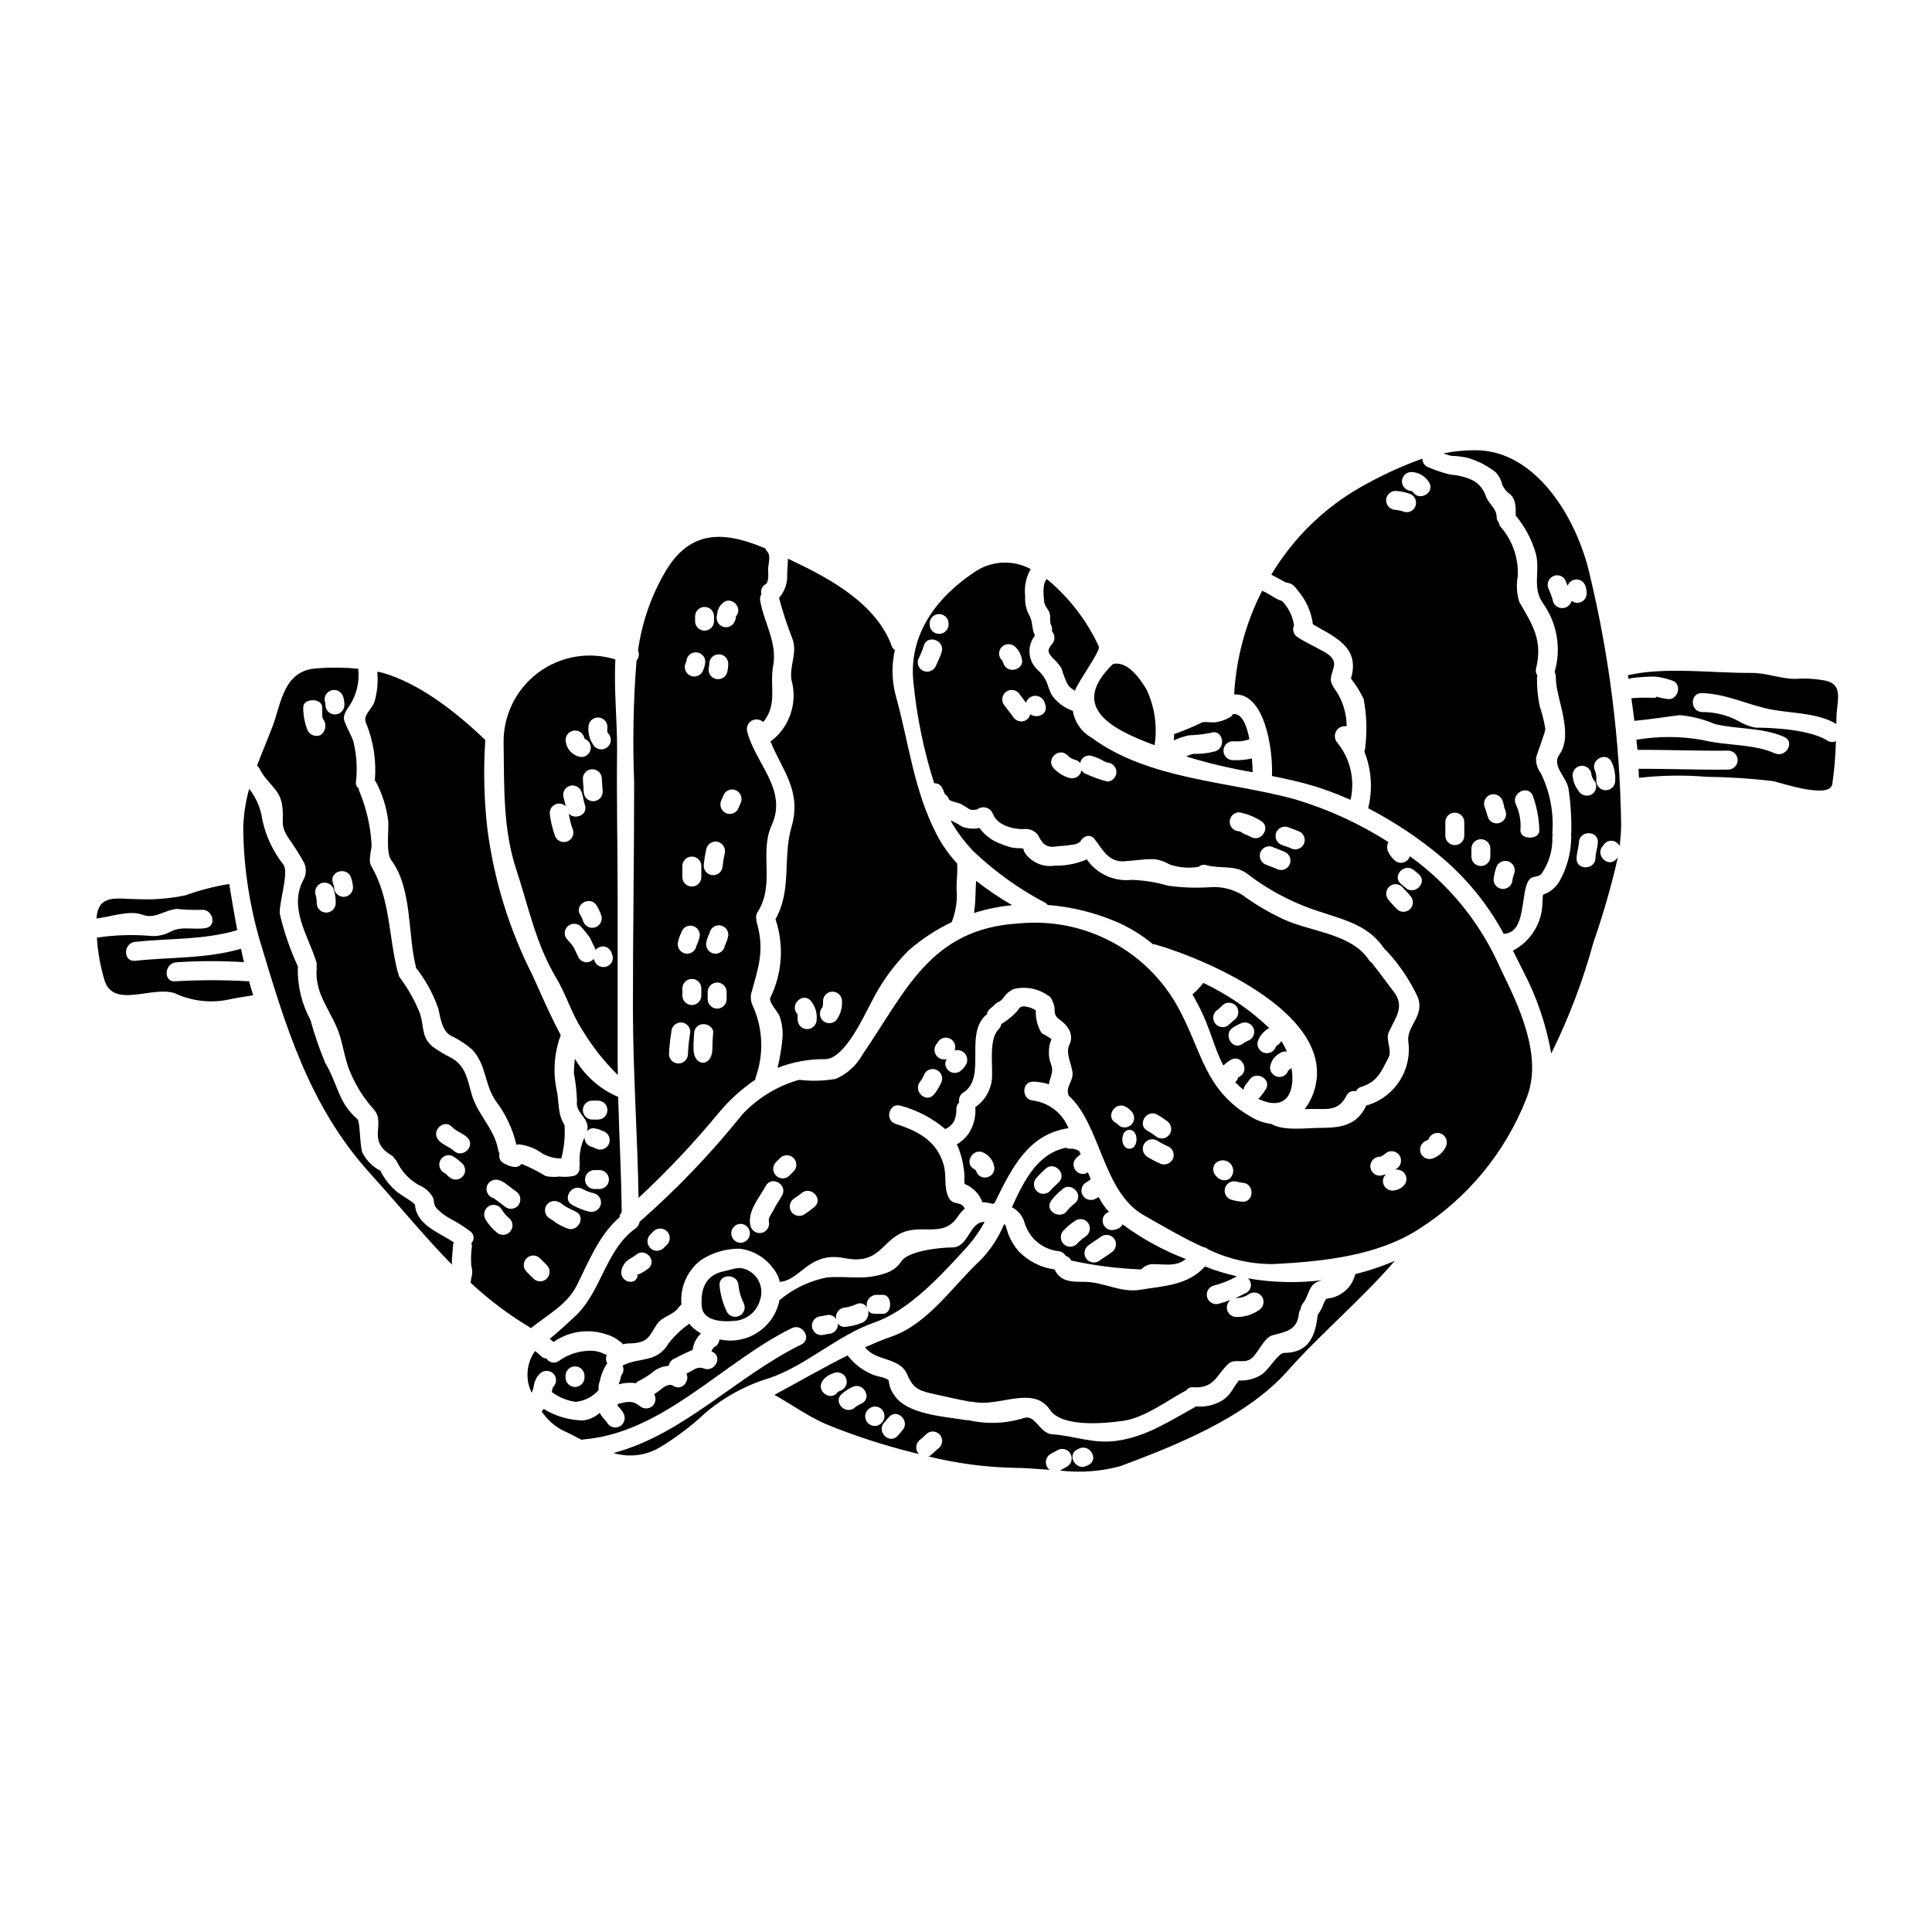
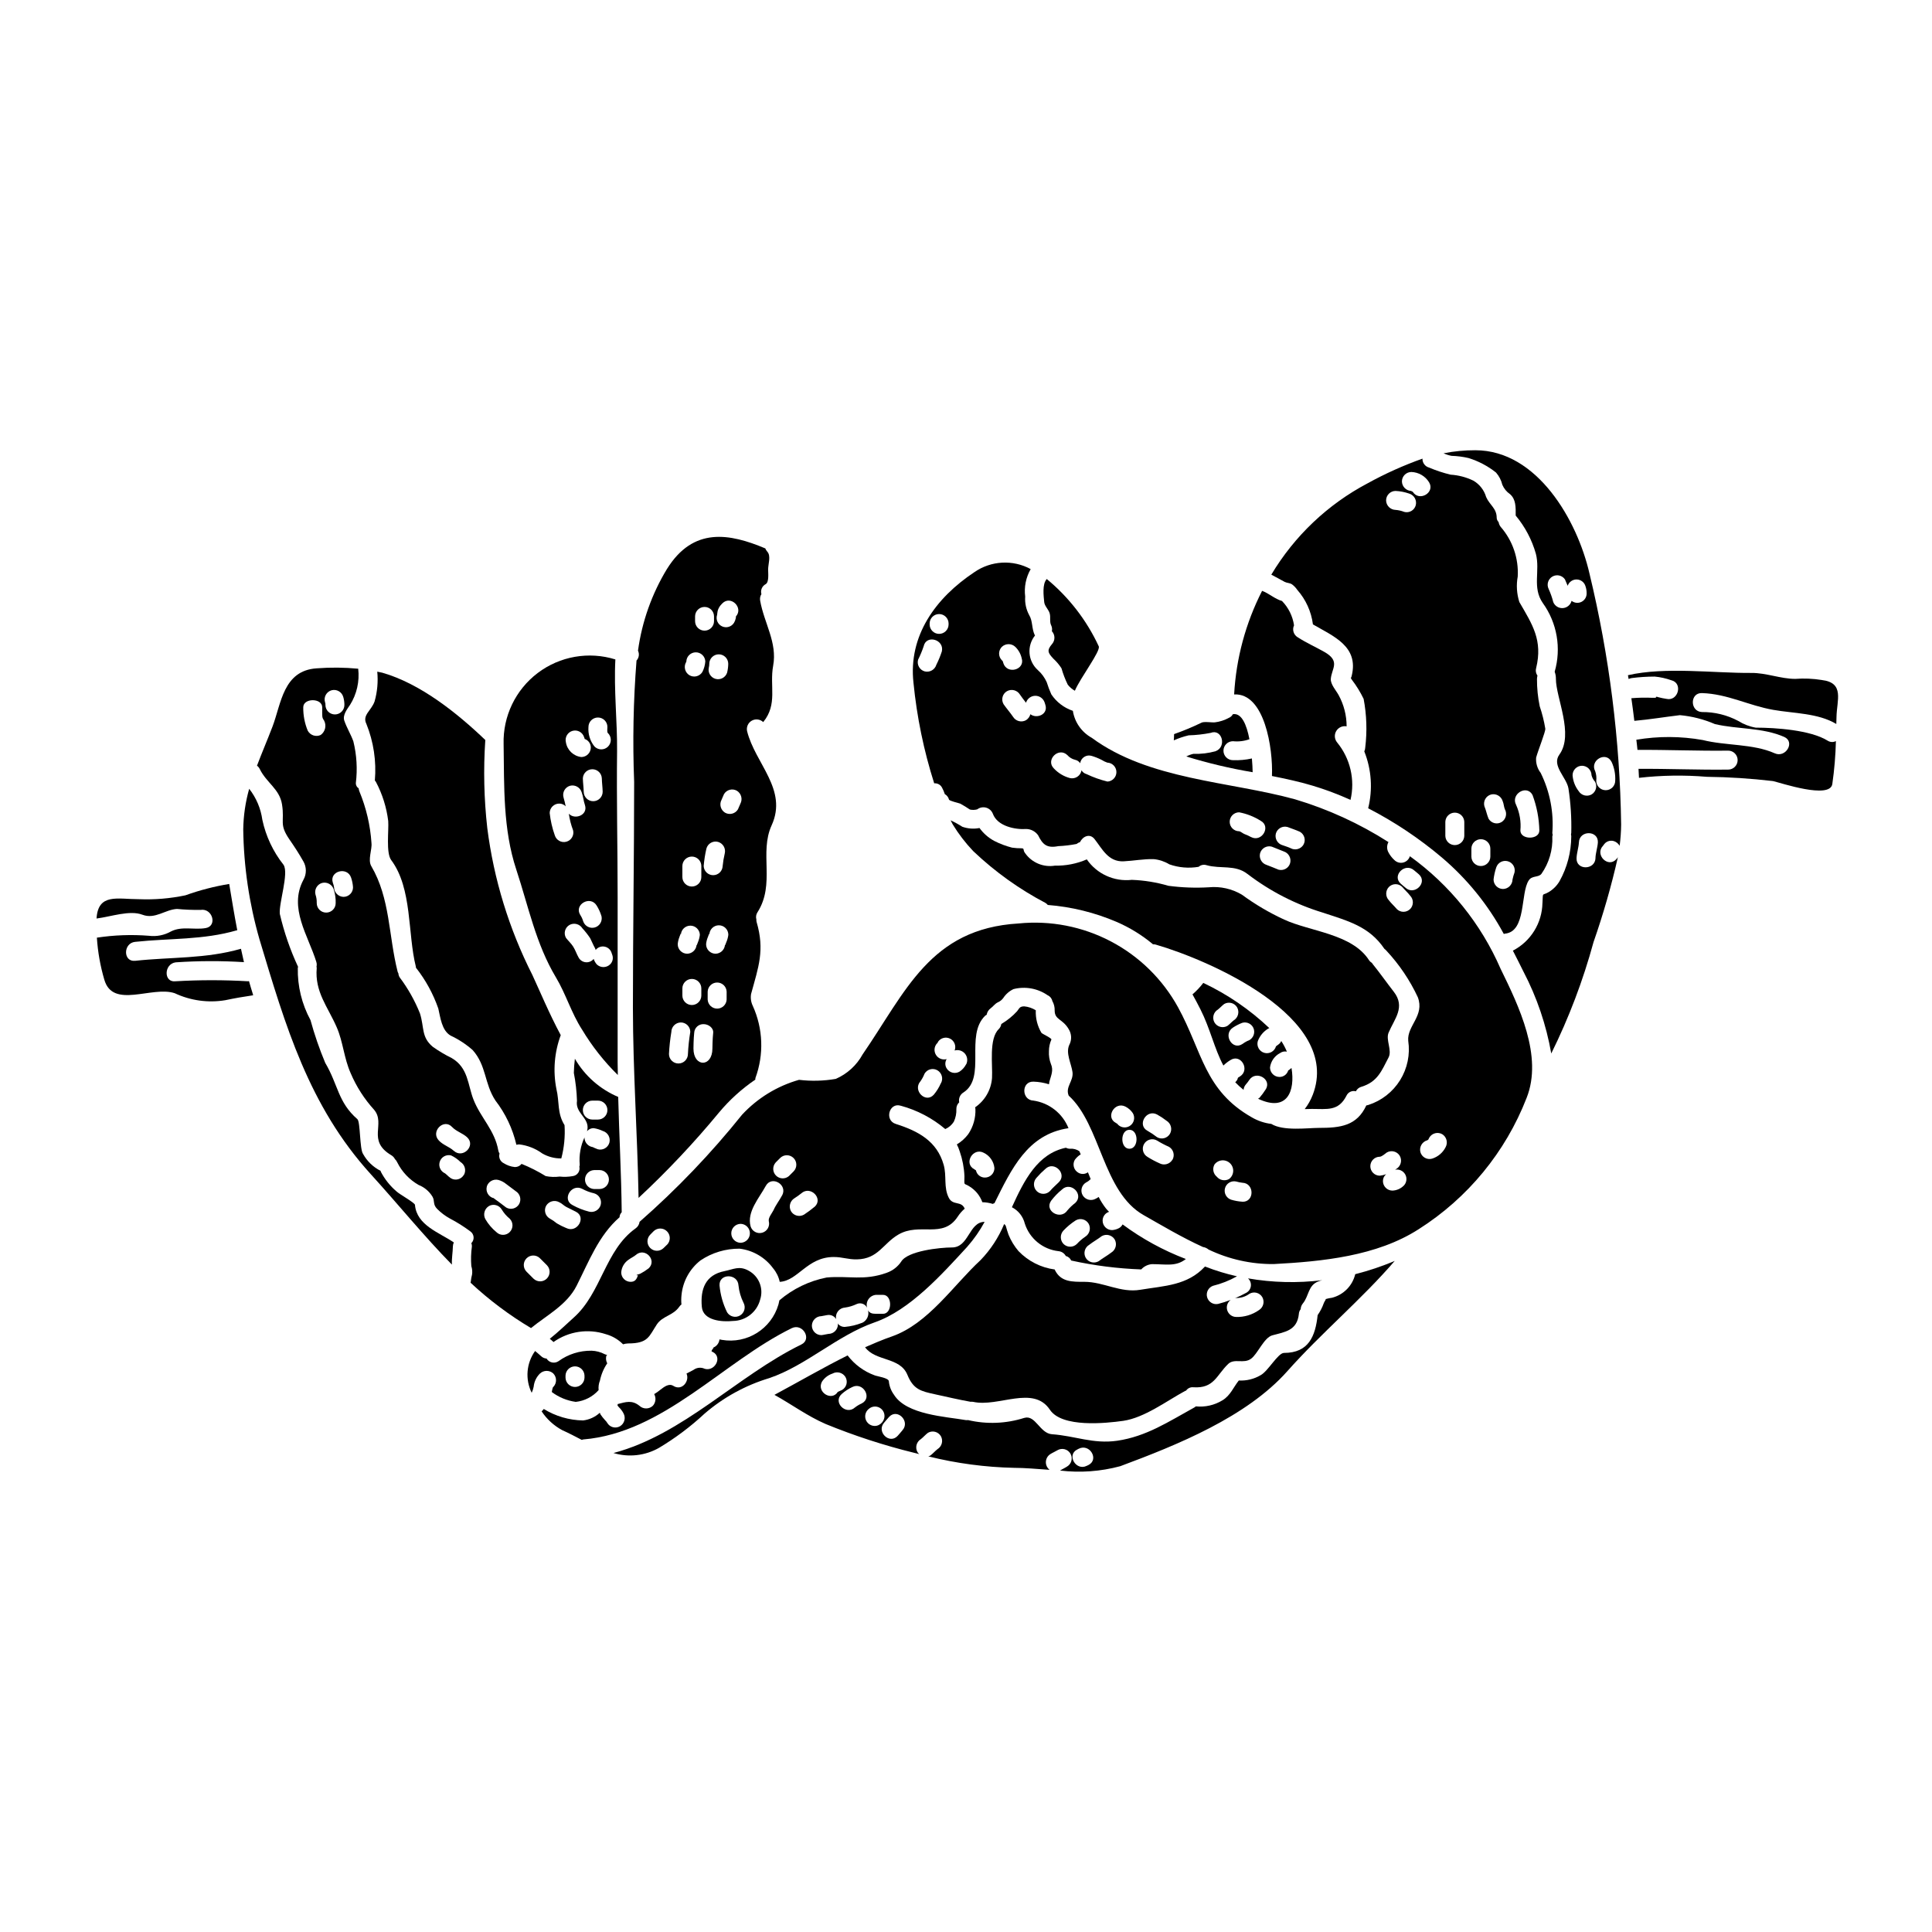
<svg xmlns="http://www.w3.org/2000/svg" fill="#000000" width="800px" height="800px" version="1.1" viewBox="144 144 512 512">
  <g>
    <path d="m268.75 483.7c0 0.102-0.047 0.148-0.047 0.227h-0.004c4.898 4.57 10.27 8.602 16.023 12.027 4.141-3.391 9.492-6.106 12.078-11.203 3.289-6.508 5.852-13.336 11.379-18.16l0.004 0.004c0.012-0.504 0.215-0.98 0.574-1.332-0.098-10.195-0.676-20.34-0.93-30.566-4.82-2.039-8.852-5.59-11.477-10.121-0.16 1.25-0.25 2.508-0.277 3.766 0.477 2.438 0.754 4.906 0.832 7.387-0.48 3.066 2.809 4.328 2.809 7.008l0.004-0.004c-0.008 0.367-0.059 0.73-0.152 1.082 0.434-0.566 1.121-0.879 1.836-0.828 0.809 0.129 1.594 0.375 2.332 0.727 1.328 0.387 2.106 1.754 1.762 3.09-0.371 1.34-1.754 2.125-3.09 1.762-0.328-0.125-0.625-0.277-0.957-0.395-0.426-0.176-0.426-0.227-0.047-0.148-1.375-0.031-2.484-1.141-2.512-2.516 0-0.043 0.008-0.086 0.023-0.129-1.055 2.269-1.496 4.773-1.281 7.266-0.004 0.176-0.039 0.352-0.102 0.523 0.137 0.566 0.023 1.164-0.305 1.641-0.332 0.48-0.852 0.797-1.43 0.871-1.152 0.207-2.324 0.25-3.488 0.125-1.227 0.16-2.477 0.121-3.691-0.125-2.039-1.258-4.18-2.344-6.402-3.242-0.445 0.566-1.145 0.879-1.863 0.832-1-0.109-1.961-0.445-2.809-0.98-0.977-0.453-1.473-1.559-1.16-2.586-0.164-0.234-0.273-0.504-0.324-0.789-0.93-5.398-4.672-8.66-6.582-13.512-1.531-3.894-1.355-8.461-5.797-11.02-1.742-0.855-3.41-1.848-4.988-2.969-3.09-2.59-2.211-5.051-3.391-8.816h0.004c-1.363-3.414-3.172-6.633-5.379-9.57-0.207-0.332-0.328-0.711-0.355-1.105-0.09-0.129-0.156-0.273-0.199-0.426-2.434-9.621-1.934-19.359-6.984-27.977-0.977-1.684 0.281-4.473 0.051-6.129l0.004-0.004c-0.312-4.688-1.391-9.293-3.191-13.637-0.113-0.262-0.18-0.543-0.203-0.832-0.477-0.293-0.762-0.82-0.75-1.379 0.457-3.703 0.238-7.457-0.656-11.078-0.676-1.887-1.781-3.641-2.41-5.512-0.48-1.434 0.789-3.062 1.504-4.117l0.004 0.004c1.809-2.863 2.578-6.258 2.188-9.621-3.656-0.348-7.34-0.383-11-0.102-8.891 0.578-9.395 9.344-11.707 15.422-1.383 3.617-2.836 6.984-4.117 10.375 0.309 0.227 0.559 0.531 0.727 0.879 1.805 3.691 5.246 5.273 5.902 9.367 0.75 4.695-0.879 5.176 2.012 9.367 1.309 1.887 2.512 3.742 3.617 5.703h0.004c0.895 1.516 0.914 3.391 0.047 4.922-3.992 7.477 1.254 14.742 3.418 21.773l-0.004 0.004c0.129 0.398 0.145 0.824 0.051 1.23 0.035 0.121 0.051 0.246 0.055 0.375-0.551 6.379 2.965 10.301 5.297 15.699 1.684 3.816 1.91 8.164 3.691 12.156 1.508 3.555 3.606 6.836 6.203 9.695 3.191 3.766-2.031 8.16 4.598 12.078v0.004c0.398 0.238 0.727 0.59 0.938 1.008 0.258 0.238 0.465 0.527 0.605 0.852 1.254 2.519 3.231 4.609 5.676 6.004 1.527 0.602 2.812 1.688 3.664 3.09 0.68 1.156 0.023 2.035 1.254 3.262 0.996 1.004 2.129 1.859 3.367 2.539 1.898 0.992 3.715 2.133 5.426 3.418 0.492 0.348 0.805 0.898 0.852 1.496 0.051 0.602-0.172 1.195-0.602 1.617 0.121 0.277 0.172 0.578 0.152 0.875-0.238 1.727-0.289 3.469-0.152 5.207 0.23 0.711 0.301 1.465 0.199 2.207-0.172 0.641-0.289 1.301-0.348 1.965zm33.707-43.004h-1.484c-1.387 0-2.512-1.121-2.512-2.508 0-1.391 1.125-2.512 2.512-2.512h1.484c1.387 0 2.512 1.121 2.512 2.512 0 1.387-1.125 2.508-2.512 2.508zm-1.055 13.383h1.457c1.387 0 2.508 1.125 2.508 2.512 0 1.387-1.121 2.512-2.508 2.512h-1.457c-1.332-0.074-2.371-1.176-2.371-2.508s1.039-2.434 2.371-2.508zm-3.141 4.961c1 0.547 2.074 0.953 3.188 1.203 1.328 0.379 2.106 1.758 1.734 3.09-0.383 1.328-1.754 2.106-3.09 1.762-1.508-0.383-2.965-0.957-4.328-1.711-2.93-1.461-0.395-5.781 2.496-4.344zm-9.492 4.445h-0.004c0.727-1.168 2.246-1.555 3.441-0.879 0.703 0.301 1.207 0.906 1.887 1.254 0.828 0.395 1.656 0.828 2.512 1.254 2.891 1.434 0.355 5.777-2.535 4.328v0.004c-0.871-0.352-1.711-0.77-2.516-1.254-0.586-0.488-1.215-0.918-1.883-1.281-1.195-0.699-1.602-2.234-0.906-3.434zm-1.707 13.941 1.887 1.883-0.004-0.004c0.953 0.984 0.941 2.551-0.023 3.523-0.965 0.973-2.527 0.992-3.519 0.047l-1.887-1.887c-0.953-0.98-0.941-2.547 0.023-3.519 0.965-0.973 2.527-0.996 3.519-0.051zm-55.184-150.5c1.336-0.348 2.703 0.43 3.086 1.758 0.203 0.691 0.309 1.414 0.305 2.137 0 1.387-1.125 2.512-2.512 2.512s-2.512-1.125-2.512-2.512c0.023-0.27-0.02-0.539-0.125-0.789-0.18-0.645-0.098-1.336 0.234-1.918 0.328-0.582 0.879-1.008 1.523-1.188zm-6.332 10.699c-0.805-1.961-1.207-4.062-1.18-6.18 0-2.512 5.023-2.512 5.023 0 0 2.512-0.102 2.664 0.504 3.516h-0.004c0.688 1.32 0.305 2.945-0.902 3.816-1.273 0.59-2.785 0.086-3.441-1.152zm2.391 45.711c0.027-0.766-0.082-1.535-0.328-2.262-0.355-1.336 0.426-2.715 1.758-3.09 1.336-0.332 2.691 0.445 3.086 1.758 0.371 1.164 0.539 2.379 0.504 3.594 0 1.387-1.125 2.512-2.512 2.512s-2.508-1.125-2.508-2.512zm7.109-1.656h-0.004c-1.375-0.031-2.481-1.141-2.512-2.516-0.059-0.418-0.168-0.832-0.324-1.227-1.008-3.09 3.84-4.398 4.844-1.332 0.281 0.828 0.453 1.688 0.504 2.559-0.004 1.387-1.125 2.508-2.512 2.516zm31.883 73.668h-0.004c-0.332 0.578-0.883 1.004-1.531 1.172-0.648 0.168-1.336 0.07-1.91-0.273-0.414-0.289-0.801-0.617-1.156-0.977-0.25-0.246-0.789-0.449-0.125-0.223v-0.004c-1.305-0.395-2.055-1.758-1.695-3.07 0.359-1.316 1.703-2.102 3.023-1.777 0.926 0.43 1.77 1.016 2.488 1.734 1.176 0.707 1.59 2.211 0.938 3.418zm-2.688-6.379c-1.203-1.105-2.836-1.508-3.969-2.754-2.211-2.363 1.332-5.926 3.543-3.543 1.078 1.152 2.785 1.629 3.969 2.711 2.418 2.246-1.148 5.789-3.531 3.582zm8.766 9.469h-0.004c0.398-1.312 1.762-2.078 3.09-1.738 0.754 0.211 1.457 0.582 2.059 1.082 0.855 0.625 1.684 1.254 2.512 1.883 1.176 0.715 1.578 2.238 0.902 3.441-0.695 1.188-2.219 1.59-3.414 0.906-0.727-0.551-1.457-1.078-2.16-1.633-0.352-0.25-0.727-0.5-1.078-0.789-0.102-0.074-0.176-0.148-0.223-0.172l-0.004-0.004c0.035 0.023 0.062 0.059 0.074 0.102-1.328-0.375-2.106-1.75-1.742-3.078zm0.527 5.195h-0.004c1.199-0.695 2.734-0.289 3.438 0.906 0.559 0.926 1.273 1.75 2.113 2.434 0.977 0.98 0.977 2.566 0 3.543-0.98 0.98-2.566 0.98-3.543 0-1.168-0.965-2.156-2.129-2.918-3.441-0.648-1.211-0.242-2.719 0.926-3.441z" />
    <path d="m290.63 507.99c0.965 0.992 0.965 2.574 0 3.566-0.035 0.02-0.07 0.043-0.098 0.074-0.102 0.285-0.176 0.578-0.23 0.875-0.023 0.125-0.051 0.25-0.074 0.395 1.863 1.398 4.051 2.297 6.356 2.613 2.336-0.254 4.492-1.363 6.055-3.117-0.09-0.859 0.027-1.73 0.352-2.535 0.336-1.637 0.992-3.188 1.934-4.57-0.305-0.559-0.402-1.207-0.277-1.832 0.012-0.172 0.137-0.316 0.305-0.355-0.25-0.059-0.496-0.141-0.73-0.246-1.066-0.555-2.242-0.863-3.441-0.906-3.156-0.047-6.242 0.93-8.789 2.785-0.508 0.336-1.133 0.453-1.727 0.32-0.594-0.133-1.109-0.504-1.426-1.023-0.535-0.035-1.043-0.254-1.43-0.625-0.527-0.504-1.078-0.93-1.605-1.383-2.324 3.242-2.672 7.5-0.906 11.078 0.242-0.512 0.418-1.051 0.527-1.609 0.125-1.32 0.715-2.555 1.656-3.488 0.996-0.938 2.547-0.945 3.551-0.016zm3.238 0.527c0.055-1.352 1.164-2.418 2.516-2.418 1.348 0 2.457 1.066 2.512 2.418v0.625c-0.055 1.348-1.164 2.414-2.512 2.414-1.352 0-2.461-1.066-2.516-2.414z" />
    <path d="m209.98 404c-0.074 0-0.148 0.047-0.25 0.047h-0.004c-6.398-0.375-12.816-0.375-19.215 0-3.188 0.395-3.109-4.621 0.078-5.023v0.004c6.012-0.406 12.047-0.422 18.059-0.051-0.277-1.18-0.527-2.363-0.789-3.543-9.344 2.688-18.5 2.16-28.055 3.191-3.215 0.328-3.191-4.695 0-5.023 9.145-0.98 18.008-0.453 26.977-3.066h0.098c-0.789-4.094-1.457-8.188-2.137-12.281l0.004 0.004c-3.953 0.645-7.836 1.652-11.605 3.008-4.035 0.848-8.16 1.195-12.281 1.031-5.727 0-10.852-1.656-11.277 5.117 3.918-0.5 8.789-2.281 12.156-1.004 3.367 1.277 6.055-1.383 9.168-1.531 2.07 0.199 4.148 0.281 6.231 0.254 3.188-0.527 4.547 4.293 1.355 4.82-3.109 0.527-6.297-0.578-9.168 0.879-1.781 1.012-3.844 1.418-5.879 1.156-4.594-0.359-9.215-0.191-13.773 0.5 0.242 3.769 0.902 7.504 1.969 11.129 2.262 7.871 12.664 1.574 18.66 3.594 4.168 1.957 8.836 2.606 13.383 1.855 2.488-0.527 4.949-0.953 7.406-1.309-0.047-0.199-0.125-0.395-0.172-0.602-0.336-1.051-0.637-2.102-0.938-3.156z" />
    <path d="m496.98 487.92c-0.574 0.078-1.145 0.195-1.703 0.348 0.246 0-0.305 0.652-0.43 1.008-0.402 1.152-0.961 2.242-1.656 3.242-0.602 5.578-2.363 10.02-8.918 10.02-1.605 0-4.242 4.894-6.203 5.902v0.004c-1.746 1.027-3.754 1.516-5.773 1.402-1.434 1.781-2.188 3.938-4.328 5.25h-0.004c-2.113 1.293-4.59 1.859-7.055 1.609-0.125 0.074-0.199 0.176-0.328 0.25-6.93 3.816-12.785 7.734-20.547 8.863-6.352 0.906-11.152-1.305-17.254-1.73-3.215-0.223-4.367-5.223-7.332-4.328v-0.004c-4.824 1.535-9.969 1.738-14.895 0.582h-0.027c-0.199 0.023-0.402 0.023-0.602 0-5.352-0.93-15.672-1.406-18.992-6.691h0.004c-0.781-1.051-1.262-2.293-1.383-3.594-0.023-0.906-3.148-1.305-3.766-1.574-2.844-1.035-5.328-2.867-7.16-5.277-6.555 3.266-12.988 7.012-19.391 10.449 4.496 2.488 8.742 5.625 13.539 7.711l0.004 0.004c7.609 3.117 15.441 5.668 23.43 7.633 0.453 0.125 0.93 0.223 1.41 0.352-0.188-0.152-0.348-0.328-0.48-0.527-0.672-1.203-0.273-2.723 0.902-3.441 0.652-0.504 1.207-1.18 1.887-1.684 1.195-0.684 2.719-0.281 3.418 0.906 0.668 1.203 0.27 2.723-0.906 3.438-0.652 0.504-1.207 1.18-1.887 1.684v0.004c-0.168 0.105-0.355 0.18-0.551 0.223 7.457 1.855 15.098 2.875 22.777 3.039 2.688 0 5.957 0.281 9.371 0.527h0.004c-0.656-0.508-1.023-1.305-0.984-2.137 0.039-0.828 0.48-1.586 1.184-2.031 0.625-0.395 1.277-0.652 1.883-1.027 1.195-0.699 2.731-0.301 3.434 0.895 0.699 1.195 0.301 2.734-0.898 3.434-0.605 0.395-1.254 0.676-1.863 1.055h0.004c5.352 0.645 10.773 0.25 15.977-1.156 15.047-5.602 33.457-13.008 44.281-25.191 8.891-10.02 19.617-18.965 28.457-29.211v0.004c-3.398 1.434-6.898 2.609-10.477 3.516-0.734 3.07-3.109 5.477-6.172 6.254zm-135.16 22.254c0.656-1.016 1.641-1.777 2.789-2.16 1.203-0.672 2.723-0.273 3.441 0.902 0.34 0.578 0.434 1.266 0.266 1.91-0.172 0.648-0.594 1.199-1.172 1.531-0.301 0.125-0.602 0.25-0.879 0.395-0.078 0.047-0.164 0.09-0.25 0.125-1.594 2.547-5.664 0.086-4.195-2.703zm10.551 5.75c-0.633 0.277-1.234 0.633-1.781 1.055-2.391 2.184-5.957-1.355-3.543-3.543 0.84-0.754 1.789-1.383 2.812-1.855 2.852-1.457 5.414 2.887 2.5 4.344zm4.016 5.902c-1.16 0.266-2.344-0.309-2.856-1.379-0.512-1.074-0.211-2.356 0.723-3.09 0.914-0.793 2.266-0.816 3.211-0.059 0.945 0.758 1.211 2.082 0.633 3.148-0.348 0.684-0.973 1.188-1.715 1.379zm6.758 1.227c-0.426 0.48-0.828 1.008-1.254 1.461-2.207 2.387-5.75-1.156-3.543-3.543 0.43-0.477 0.789-0.98 1.254-1.457 2.176-2.41 5.719 1.156 3.531 3.543zm49.289 9.199c-0.121 0.051-0.277 0.125-0.426 0.199-2.863 1.457-5.422-2.891-2.512-4.328h0.004c0.133-0.059 0.266-0.125 0.391-0.203 2.898-1.449 5.461 2.875 2.543 4.332z" />
    <path d="m400.34 474.39c1.777-2.016 3.32-4.223 4.598-6.582-4.195 0-4.117 6.781-8.66 6.781-3.148 0-11.777 0.906-13.461 3.766-0.926 1.363-2.262 2.391-3.816 2.941-6.027 2.184-10.098 0.727-15.922 1.254-4.629 0.906-8.949 2.992-12.535 6.055-0.07 0.352-0.148 0.727-0.246 1.105h-0.004c-1.891 6.481-8.34 10.512-14.996 9.367-0.223-0.027-0.426-0.102-0.625-0.125-0.113 1.035-0.82 1.91-1.809 2.234 0.555-0.199-0.051 0.277-0.227 0.652l-0.004 0.004c-0.039 0.094-0.062 0.195-0.07 0.297 0.07 0.051 0.172 0.051 0.246 0.102 2.941 1.406 0.395 5.75-2.512 4.328l0.004 0.004c-0.875-0.246-1.812-0.07-2.535 0.477-0.602 0.328-1.23 0.652-1.836 0.957 0.906 1.969-1.203 4.723-3.492 3.262-1.18-0.727-2.414 0.25-3.441 1.031h0.004c-0.516 0.426-1.059 0.812-1.633 1.152 0.551 1 0.41 2.238-0.352 3.09-1.004 0.945-2.566 0.945-3.57 0-1.969-1.574-3.59-1.004-5.75-0.453-0.004 0.133-0.02 0.266-0.047 0.395l0.352 0.426c0.496 0.473 0.91 1.023 1.23 1.633 0.66 1.199 0.262 2.703-0.906 3.418-0.57 0.336-1.254 0.434-1.898 0.262-0.641-0.172-1.188-0.59-1.516-1.168-0.027-0.047-0.125-0.172-0.176-0.25l-0.004-0.004c0.035 0.004 0.062 0.023 0.074 0.055l-0.074-0.074c-0.148-0.176-0.301-0.352-0.477-0.527v-0.004c-0.402-0.438-0.773-0.906-1.105-1.402-0.074-0.148-0.125-0.305-0.199-0.453-1.23 1.133-2.785 1.844-4.445 2.035-3.676-0.062-7.269-1.109-10.398-3.039-0.168 0.23-0.359 0.441-0.578 0.625 1.375 2.07 3.234 3.777 5.414 4.965 1.758 0.789 3.519 1.707 5.25 2.613h0.004c0.121-0.066 0.254-0.109 0.391-0.129 21.223-1.758 36.973-20.547 55.23-29.488 2.891-1.406 5.453 2.918 2.539 4.328-17.055 8.336-31.195 23.832-49.781 28.758 4.047 1.215 8.414 0.715 12.082-1.379 4.324-2.59 8.367-5.621 12.055-9.055 4.996-4.309 10.84-7.516 17.156-9.418 9.723-3.289 18.035-11.328 27.906-14.77 9.348-3.234 17.859-12.754 24.566-20.051zm-27.945 20.191c-1.422 0.562-2.918 0.914-4.441 1.055-0.773 0.055-1.52-0.297-1.969-0.93 0.035 0.09 0.062 0.184 0.074 0.277-0.012 1.383-1.129 2.5-2.512 2.512-0.625 0.074-1.254 0.277-1.883 0.328-1.383-0.004-2.504-1.125-2.508-2.512 0.02-1.379 1.129-2.492 2.508-2.516 0.625-0.074 1.254-0.277 1.883-0.324v0.004c0.828-0.039 1.613 0.387 2.035 1.102-0.148-0.727 0.027-1.484 0.48-2.07 0.453-0.59 1.141-0.949 1.883-0.992 1.07-0.148 2.113-0.465 3.09-0.93 1.031-0.473 2.25-0.039 2.754 0.977-0.223-0.77-0.09-1.598 0.363-2.258 0.449-0.66 1.172-1.082 1.969-1.156h1.887c2.512 0 2.512 5.023 0 5.023h-1.887c-1.031 0-1.707-0.223-2.086-0.93 0.371 1.367-0.324 2.797-1.625 3.356z" />
    <path d="m465.46 484.75c2.203-0.543 4.32-1.379 6.301-2.488 0.02-0.02 0.047-0.027 0.074-0.023-2.883-0.648-5.711-1.512-8.465-2.586h-0.047c-4.668 5.023-10.629 5.074-17.152 6.152-5.223 0.879-9.695-2.109-14.793-2.109-3.242 0-6.231 0.074-7.812-3.113-0.023-0.051-0.023-0.102-0.051-0.152v-0.004c-3.652-0.488-7.035-2.203-9.59-4.859-1.109-1.293-2-2.754-2.641-4.328-0.281-0.789-0.504-1.531-0.727-2.309v-0.004c-0.082-0.223-0.242-0.41-0.453-0.527-1.461 3.539-3.578 6.769-6.231 9.527-7.207 6.656-13.84 16.855-23.508 20.242-2.414 0.832-4.773 1.836-7.109 2.863 2.754 3.793 9.242 2.539 11.203 7.285 1.605 3.938 3.59 4.367 7.406 5.199 3.113 0.676 6.18 1.406 9.344 1.969h0.004c0.234-0.027 0.469-0.02 0.699 0.023 6.691 1.484 15.926-4.519 20.32 2.086 3.215 4.82 14.844 3.59 19.469 2.938 5.598-0.828 11.414-5.223 16.348-7.91 0.102-0.047 0.176-0.047 0.281-0.098v-0.004c0.43-0.625 1.172-0.965 1.93-0.879 5.512 0.355 6.102-3.188 9.219-6.176 1.633-1.574 4.117 0.047 6.055-1.383 1.758-1.254 3.418-5.606 5.652-6.207 3.312-0.902 6.582-1.227 7.031-5.699h-0.004c0.031-0.449 0.199-0.879 0.48-1.23 0.02-0.543 0.215-1.059 0.551-1.48 1.684-2.012 1.359-4.871 4.195-5.902l0.004-0.004c0.316-0.121 0.641-0.223 0.973-0.297-6.547 0.809-13.18 0.648-19.68-0.48 0.566 0.512 0.848 1.266 0.758 2.023-0.09 0.758-0.539 1.426-1.211 1.793-1 0.551-2.031 1.047-3.09 1.484 0.117-0.047 0.234-0.082 0.355-0.102 1.27 0.039 2.519-0.352 3.543-1.102 0.574-0.344 1.262-0.445 1.91-0.273 0.648 0.168 1.203 0.594 1.535 1.176 0.656 1.195 0.258 2.699-0.906 3.414-1.777 1.246-3.91 1.879-6.078 1.812-1.07-0.031-2-0.738-2.32-1.758-0.316-1.023 0.047-2.133 0.91-2.766-1.098 0.43-2.219 0.789-3.363 1.078-1.285 0.246-2.539-0.539-2.883-1.797-0.348-1.262 0.336-2.574 1.562-3.016z" />
    <path d="m430.4 449.91c-0.125-0.277-0.25-0.551-0.355-0.828l0.004 0.004c-0.715-0.492-1.574-0.723-2.438-0.656-0.395 0.012-0.785-0.086-1.129-0.273-7.477 1.555-11.047 8.566-14.316 15.773v-0.004c1.711 0.883 2.957 2.461 3.418 4.332 1.273 3.969 4.75 6.828 8.891 7.309 0.832 0.066 1.57 0.547 1.969 1.277 0.637 0.164 1.164 0.605 1.434 1.207 6.102 1.344 12.312 2.133 18.559 2.359 0.734-0.809 1.746-1.309 2.836-1.402 3.742 0 6.356 0.727 8.992-1.359-5.981-2.277-11.617-5.359-16.762-9.168-0.211 0.395-0.523 0.727-0.906 0.957-0.578 0.32-1.223 0.508-1.879 0.551-1.387 0-2.512-1.125-2.512-2.512-0.004-1.066 0.688-2.012 1.703-2.332-0.246-0.281-0.574-0.555-0.789-0.855-0.754-0.961-1.414-1.996-1.965-3.09-0.246 0.188-0.512 0.348-0.789 0.477-1.203 0.68-2.727 0.277-3.441-0.906-0.332-0.57-0.426-1.254-0.254-1.895 0.168-0.641 0.586-1.188 1.16-1.516 0.445-0.219 0.848-0.52 1.184-0.883h0.027c-0.25-0.602-0.477-1.203-0.727-1.805l-0.004-0.004c-0.758 0.547-1.766 0.586-2.562 0.102-0.574-0.332-0.996-0.879-1.164-1.52-0.172-0.645-0.078-1.328 0.258-1.898 0.426-0.574 0.953-1.066 1.559-1.441zm-11.684 9.723h0.004c-0.949-0.988-0.949-2.551 0-3.543 0.711-0.824 1.484-1.598 2.309-2.309 2.309-2.258 5.879 1.309 3.543 3.543-0.789 0.789-1.605 1.457-2.309 2.309-0.469 0.477-1.105 0.746-1.773 0.746-0.664 0-1.305-0.27-1.77-0.746zm17.254 11.953h0.004c1.203-0.684 2.734-0.281 3.445 0.906 0.66 1.203 0.266 2.719-0.906 3.441-1.078 0.832-2.285 1.484-3.367 2.309h0.004c-1.195 0.688-2.719 0.285-3.418-0.902-0.688-1.203-0.285-2.734 0.906-3.441 1.055-0.828 2.258-1.48 3.336-2.312zm-3.465-3.262h0.008c0.645 1.199 0.246 2.691-0.906 3.414-0.809 0.551-1.555 1.191-2.211 1.91-0.473 0.477-1.117 0.742-1.785 0.742s-1.312-0.266-1.781-0.742c-0.941-0.992-0.941-2.547 0-3.543 0.969-1.023 2.055-1.926 3.242-2.688 0.574-0.34 1.262-0.438 1.91-0.266 0.645 0.168 1.195 0.59 1.531 1.172zm-3.543-5.551h0.008c-0.777 0.59-1.484 1.262-2.109 2.008-1.805 2.66-6.152 0.148-4.328-2.535h-0.004c0.848-1.117 1.824-2.133 2.914-3.016 2.316-2.234 5.887 1.309 3.527 3.543z" />
-     <path d="m311.86 510.47c0.188 0.031 0.371 0.074 0.551 0.129 0.449-0.395 0.957-0.715 1.508-0.953 1.242-0.668 2.41-1.457 3.492-2.363 1.109-0.789 2.426-1.242 3.789-1.305 0.199-0.973 0.898-1.762 1.836-2.082 1.434-0.781 2.91-1.488 4.418-2.113 0.031-0.02 0.066-0.027 0.102-0.023 0.195-1.676 0.977-3.223 2.211-4.371-1.195-0.652-2.254-1.531-3.113-2.586-2.086 1.473-3.941 3.238-5.512 5.246-3.066 5.25-7.766 3.543-12.16 5.852v0.004c0.406 0.832 0.293 1.824-0.297 2.539l-0.027 0.023v0.023c-0.055 0.125-0.098 0.258-0.125 0.391-0.023 0.176-0.074 0.395-0.102 0.555-0.098 0.352-0.223 0.699-0.352 1.055-0.051 0.125-0.098 0.25-0.148 0.375h-0.004c1.281-0.355 2.609-0.488 3.934-0.395z" />
    <path d="m243.34 350.83c0.102 0.121 0.195 0.246 0.281 0.375 1.711 3.231 2.816 6.746 3.262 10.375 0.176 2.484-0.625 8.461 0.789 10.348 5.625 7.512 4.328 19.539 6.531 28.23 0.023 0.102 0 0.176 0.023 0.277 0 0.027 0.027 0.051 0.051 0.074 2.535 3.234 4.519 6.867 5.875 10.75 0.551 2.309 0.879 5.801 3.262 7.184 2.125 0.996 4.098 2.289 5.856 3.844 3.668 4.121 3.066 8.867 6.004 13.336h-0.004c2.684 3.473 4.586 7.481 5.578 11.754 0.246-0.059 0.5-0.094 0.75-0.102 2.219 0.266 4.328 1.098 6.129 2.414 1.527 0.875 3.262 1.328 5.023 1.305 0.758-2.871 1.047-5.848 0.859-8.816-2.012-3.238-1.309-6.106-2.16-9.598v0.004c-0.934-4.773-0.535-9.707 1.152-14.266-3.09-5.754-5.574-11.758-7.512-15.926-6.184-12.195-10.227-25.363-11.953-38.93-0.875-7.754-1.051-15.57-0.527-23.355-7.477-7.16-17.23-14.957-27.305-17.836-0.426-0.098-0.879-0.176-1.332-0.277l0.004 0.004c0.258 2.644 0.02 5.312-0.703 7.871-0.832 2.414-3.34 3.644-2.184 5.957v-0.004c1.914 4.758 2.688 9.898 2.25 15.008z" />
    <path d="m338.25 494.07c3.418-0.051 6.375-2.391 7.211-5.703 0.949-2.961-0.352-6.172-3.094-7.637-2.461-1.359-3.965-0.352-6.352 0.125-5.117 1.004-6.43 4.82-6.027 9.445 0.301 3.723 5.426 4.07 8.262 3.769zm1.457-9.418v-0.004c0.164 1.602 0.617 3.156 1.332 4.594 0.656 1.199 0.238 2.695-0.938 3.383-1.18 0.688-2.688 0.312-3.41-0.844-1.098-2.234-1.781-4.652-2.008-7.133-0.176-3.238 4.848-3.211 5.023 0.004z" />
    <path d="m400.94 458.43c1.57 0.965 2.766 2.434 3.391 4.168 0.945 0.02 1.883 0.172 2.785 0.453 0.129-0.094 0.277-0.164 0.43-0.203 4.473-8.965 8.715-18.262 19.617-19.867-1.566-3.914-5.098-6.695-9.27-7.309-3.238-0.125-3.266-5.148 0-5.023 1.391 0.043 2.769 0.277 4.094 0.699 0.027-0.25 0.07-0.504 0.125-0.75 0.453-1.633 1.129-2.965 0.395-4.621-0.414-1.09-0.594-2.254-0.527-3.418 0-1.055 0.219-2.098 0.648-3.062 0.152-0.355-2.387-1.484-2.633-1.781-1.062-1.785-1.582-3.836-1.5-5.914 0-0.023 0.023-0.023 0.023-0.051-0.93-0.59-1.984-0.953-3.082-1.055-1.207 0.023-1.23 0.43-1.914 1.309-1.215 1.32-2.621 2.453-4.164 3.363-0.078 0.516-0.316 0.992-0.684 1.359-2.66 2.562-1.574 9.492-1.781 12.961-0.234 3.133-1.883 5.984-4.473 7.758 0.043 0.141 0.066 0.285 0.074 0.43 0.098 2.375-0.574 4.723-1.906 6.691-0.82 1.09-1.844 2.012-3.012 2.715 0.301 0.59 0.551 1.199 0.75 1.832 0.738 2.121 1.164 4.336 1.258 6.578-0.023 2.785-0.254 1.684 1.355 2.738zm3.781-8.922c1.578 0.766 2.644 2.301 2.809 4.047 0.004 0.668-0.262 1.309-0.73 1.777-0.473 0.473-1.113 0.738-1.781 0.734-1.148 0.016-2.144-0.785-2.383-1.91-0.145-0.109-0.297-0.211-0.453-0.301-2.875-1.512-0.34-5.875 2.539-4.348z" />
    <path d="m253.97 463.3c-0.023-0.551-4.168-2.836-4.894-3.566h-0.004c-1.707-1.457-3.117-3.231-4.156-5.223-0.023-0.074-0.023-0.148-0.047-0.223-1.965-0.988-3.586-2.547-4.648-4.473-0.93-1.281-0.699-8.543-1.508-9.219-5.199-4.547-5.047-9.055-8.539-14.957h0.004c-1.539-3.68-2.84-7.457-3.894-11.305-2.297-4.234-3.457-8.996-3.363-13.812 0-0.098 0.074-0.199 0.074-0.301-2.094-4.496-3.715-9.199-4.84-14.027-0.281-2.863 2.434-10.727 1.004-12.988-2.769-3.492-4.695-7.574-5.629-11.93-0.414-3.008-1.617-5.852-3.492-8.238-0.988 3.5-1.52 7.113-1.574 10.75 0.129 9.855 1.574 19.652 4.297 29.125 6.879 22.883 13.035 44.129 29.484 62.238 7.383 8.113 14.09 16.426 21.523 23.984-0.094-1.605 0.227-3.238 0.254-4.848 0.012-0.355 0.098-0.703 0.25-1.027-3.887-2.648-9.836-4.531-10.301-9.961z" />
    <path d="m422.19 306.6c0.277 1.031-0.102 2.211 0.395 3.148h-0.004c0.23 0.477 0.289 1.016 0.176 1.531 0.883 0.949 0.906 2.414 0.051 3.391-1.434 1.68-1.129 2.336 0.395 3.938 0.805 0.742 1.516 1.586 2.106 2.512 0.422 1.488 0.98 2.938 1.66 4.328 0.516 0.656 1.152 1.203 1.879 1.609 1.434-3.418 6.906-10.547 6.328-11.781l0.004 0.004c-3.199-6.902-7.91-12.996-13.777-17.836-1.254 1.336-0.828 4.523-0.676 6.129 0.105 1.066 1.188 1.961 1.465 3.027z" />
-     <path d="m353.75 324.18c0.801 2.859 0.754 5.894-0.145 8.727-0.895 2.832-2.598 5.344-4.902 7.223-0.164 0.125-0.34 0.234-0.527 0.324 3.113 7.734 8.363 13.109 5.574 22.73-2.363 8.09 0.152 16.75-4.242 24.402v0.004c2.312 6.84 1.824 14.312-1.355 20.797-0.605 1.18 2.207 3.969 2.461 4.973v-0.004c0.68 1.926 0.93 3.973 0.727 6.004-0.246 2.574-0.672 5.125-1.281 7.637 4.012-1.574 8.285-2.359 12.594-2.312 5.148 0 10.172-11.227 12.258-15.066 2.508-5.066 5.824-9.688 9.82-13.688 3.465-3.031 7.328-5.574 11.48-7.562 1.141-2.894 1.578-6.019 1.281-9.121 0-2.008 0.328-4.328 0.148-6.426-2.164-2.324-4-4.938-5.453-7.762-6.027-11.754-7.207-23.535-10.629-36.066h0.004c-1.219-4.129-1.367-8.504-0.426-12.707-0.375-0.285-0.664-0.668-0.832-1.109-3.938-10.875-15.875-17.605-25.695-22.25-0.602-0.305-1.203-0.578-1.805-0.883 0 1.309-0.148 2.664-0.199 4.07v0.004c0.156 2.312-0.621 4.594-2.16 6.328 1.008 3.781 2.234 7.504 3.668 11.148 1.145 3.602-0.949 7.019-0.363 10.586zm8.238 86.703c0.117-0.516 0.16-1.047 0.125-1.574 0-1.387 1.125-2.512 2.512-2.512 1.387 0 2.512 1.125 2.512 2.512 0.113 1.84-0.445 3.656-1.574 5.117-0.988 0.977-2.578 0.977-3.566 0-0.945-0.992-0.945-2.551-0.008-3.543zm-3.148-1.684v-0.004c1.199 1.422 1.766 3.269 1.574 5.117-0.055 1.352-1.164 2.418-2.512 2.418-1.352 0-2.461-1.066-2.516-2.418 0-0.395 0-0.75-0.023-1.105v-0.277 0.004c-0.02-0.059-0.039-0.117-0.051-0.18-0.023-0.023-0.047-0.047-0.047-0.074-2.102-2.348 1.441-5.84 3.586-3.484z" />
-     <path d="m449.98 341.49c0.77-5.023 0.027-10.164-2.137-14.766-1.703-2.812-5.047-7.715-8.914-6.734-11.922 11.523 0.008 17.426 11.051 21.5z" />
    <path d="m464.84 338.22c3.012-1.18 4.328 3.691 1.328 4.848-1.918 0.547-3.914 0.785-5.906 0.703-0.656 0.152-1.289 0.391-1.883 0.703 5.762 1.777 11.637 3.168 17.586 4.168-0.023-1.027-0.074-2.285-0.199-3.641h-0.004c-1.648 0.367-3.336 0.52-5.019 0.453-1.387 0-2.512-1.125-2.512-2.512 0-1.387 1.125-2.512 2.512-2.512 1.477 0.156 2.969-0.023 4.367-0.527-0.727-3.816-2.059-7.035-4.394-6.633h0.004c-0.219 0.434-0.586 0.77-1.031 0.953-1.168 0.645-2.445 1.055-3.769 1.211-0.789 0.074-2.965-0.305-3.594 0.125-2.336 1.125-4.734 2.125-7.184 2.988 0 0.551-0.023 1.105-0.074 1.656 1.266-0.57 2.586-1.016 3.938-1.332 1.961-0.055 3.914-0.273 5.836-0.652z" />
    <path d="m481.08 349.65c3.641 0.73 7.258 1.508 10.777 2.562h-0.004c3.43 1.031 6.785 2.289 10.047 3.769 1.246-5.348-0.062-10.973-3.543-15.219-0.711-0.855-0.809-2.062-0.246-3.016 0.562-0.957 1.668-1.461 2.758-1.254 0-2.891-0.727-5.731-2.109-8.266-0.602-1.133-2.207-2.894-2.082-4.328 0.223-2.754 2.613-4.621-1.633-7.086-2.387-1.355-4.871-2.461-7.16-3.938-1.078-0.652-1.488-2.012-0.953-3.148-0.355-2.434-1.473-4.695-3.191-6.457-1.883-0.527-3.367-1.969-5.273-2.688-4.359 8.535-6.883 17.887-7.41 27.453 8.055-0.438 10.332 14.281 10.023 21.613z" />
    <path d="m513.36 406.82c-1.836-2.363-3.691-5-5.578-7.332-0.086-0.102-0.164-0.211-0.223-0.328-0.32-0.184-0.59-0.441-0.789-0.75-4.5-6.957-15.574-7.539-22.434-10.703-3.949-1.816-7.703-4.027-11.207-6.598-2.637-1.57-5.707-2.262-8.766-1.969-3.578 0.211-7.168 0.078-10.723-0.395-3.152-0.922-6.41-1.453-9.695-1.574-4.672 0.527-9.258-1.555-11.93-5.422-2.664 1.152-5.539 1.719-8.441 1.656-3.066 0.508-6.152-0.793-7.934-3.34-0.629-0.828-0.074-1.227-0.906-1.254v-0.004c-0.848 0.008-1.695-0.051-2.535-0.172-1.633-0.418-3.219-1.016-4.723-1.785-1.539-0.828-2.871-1.996-3.894-3.414-0.047 0-0.098 0.023-0.148 0.023h-0.004c-1.469 0.262-2.981 0.141-4.391-0.352-1-0.641-2.039-1.211-3.117-1.707 0.199 0.352 0.395 0.75 0.578 1.105 1.551 2.539 3.371 4.906 5.422 7.059 0.027 0.051 0.074 0.051 0.102 0.098h0.004c5.68 5.387 12.078 9.969 19.008 13.613 0.246 0.145 0.457 0.328 0.633 0.551 6.269 0.492 12.422 2 18.207 4.473 3.496 1.504 6.754 3.508 9.676 5.949 0.242-0.008 0.488 0.016 0.723 0.082 13.844 3.992 49.508 19.262 41.621 39.809h-0.004c-0.52 1.359-1.238 2.637-2.133 3.789 0.75-0.023 1.43-0.047 1.91-0.047 4.043 0 7.031 0.652 9.141-3.469 0.422-0.969 1.492-1.48 2.512-1.203 0.301-0.594 0.84-1.031 1.48-1.203 4.328-1.309 5.371-4.328 7.184-7.762 0.98-1.887-0.789-4.648 0-6.559 1.559-3.707 4.547-6.773 1.375-10.867z" />
    <path d="m291.33 403.02c2.637 4.394 4.07 9.418 6.906 13.812h0.004c2.637 4.406 5.828 8.457 9.492 12.059 0-1.105-0.051-2.207-0.051-3.312v-44.008c0-12.836-0.305-25.668-0.148-38.531 0.074-7.711-0.883-16.246-0.453-24.285-7.039-2.191-14.703-0.852-20.582 3.598-5.875 4.453-9.242 11.469-9.035 18.84 0.176 11.203-0.199 22.504 3.367 33.277 3.215 9.738 5.176 19.66 10.5 28.551zm14.848-6.207c0.023 0.027 0.023 0.078 0.047 0.102v0.055c0.367 0.887 0.16 1.91-0.527 2.586-0.988 0.977-2.578 0.977-3.566 0-0.355-0.426-0.629-0.91-0.805-1.434-0.5 0.621-1.277 0.953-2.07 0.887-0.797-0.062-1.508-0.52-1.898-1.215-0.551-0.953-0.879-2.035-1.48-2.965-0.527-0.828-1.277-1.48-1.887-2.281-0.684-1.195-0.277-2.715 0.906-3.414 1.199-0.672 2.711-0.285 3.441 0.875 0.754 0.816 1.441 1.691 2.059 2.613 0.457 0.879 0.789 1.781 1.281 2.637 0.082 0.16 0.141 0.328 0.176 0.5 0.57-0.738 1.516-1.078 2.43-0.879 0.91 0.199 1.629 0.902 1.84 1.812 0.027 0.047 0.027 0.074 0.055 0.121zm-4.07-12.855c0.566 0.898 1.004 1.867 1.305 2.887 0.27 1.301-0.516 2.59-1.793 2.945-1.281 0.352-2.617-0.348-3.055-1.602-0.172-0.605-0.438-1.184-0.785-1.711-1.727-2.746 2.637-5.258 4.328-2.519zm-3.418-30.137c-0.027-1.18-0.199-2.363-0.227-3.543v-0.004c0.055-1.348 1.164-2.414 2.512-2.414 1.352 0 2.461 1.066 2.516 2.414 0.023 1.18 0.199 2.363 0.223 3.543 0 1.387-1.125 2.512-2.512 2.512s-2.508-1.125-2.508-2.512zm6.277-17.156c0 0.355-0.125 1.309 0.098 1.574l0.004-0.004c0.5 0.465 0.789 1.117 0.801 1.801 0.012 0.684-0.258 1.344-0.742 1.824s-1.148 0.746-1.832 0.73-1.332-0.309-1.793-0.812c-1.141-1.453-1.695-3.277-1.555-5.117 0-1.387 1.125-2.512 2.512-2.512 1.387 0 2.512 1.125 2.512 2.512zm-6.18 2.688 0.004-0.004c0.07 0.152 0.121 0.312 0.148 0.477 0.98 0.332 1.637 1.254 1.633 2.289-0.012 1.379-1.129 2.5-2.512 2.508-2.094-0.238-3.769-1.852-4.094-3.934-0.316-1.312 0.465-2.641 1.766-3.004 1.301-0.359 2.652 0.375 3.059 1.664zm-6.606 17.609 0.004-0.004c0.652-0.012 1.285 0.25 1.73 0.73-0.172-0.789-0.328-1.574-0.574-2.363-0.371-1.332 0.402-2.711 1.734-3.09 1.332-0.34 2.695 0.438 3.086 1.758 0.395 1.082 0.477 2.262 0.852 3.34 0.883 2.688-2.684 4.019-4.266 2.309v0.004c0.211 1.5 0.59 2.977 1.129 4.394 0.324 1.324-0.465 2.664-1.777 3.023-1.312 0.363-2.676-0.391-3.07-1.691-0.68-1.91-1.133-3.891-1.355-5.906 0.012-1.379 1.129-2.496 2.512-2.508z" />
-     <path d="m402.12 385.95c3.281-1.047 6.668-1.738 10.098-2.062-3.324-1.93-6.512-4.086-9.543-6.453-0.074 1.434-0.152 2.867-0.176 4.219h-0.004c-0.031 1.441-0.16 2.875-0.375 4.297z" />
    <path d="m313.23 461.45c7.586-7.062 14.703-14.613 21.301-22.605 2.793-3.348 6.039-6.289 9.645-8.742-0.02-0.141-0.012-0.285 0.023-0.426 2.281-6.215 2.031-13.082-0.703-19.113-0.477-0.977-0.633-2.078-0.453-3.148 1.969-7.207 3.668-11.574 1.457-19.113-0.051-0.203-0.07-0.414-0.051-0.625-0.191-0.66-0.078-1.367 0.305-1.938 4.769-7.477 0.395-15.742 3.742-23.031 4.328-9.492-4.371-16.355-6.508-24.941-0.242-1.102 0.262-2.231 1.242-2.785 0.984-0.555 2.215-0.402 3.031 0.375 3.894-4.773 1.629-9.496 2.637-14.957 1.129-6.129-2.391-11.254-3.441-17.18-0.121-0.613-0.008-1.25 0.324-1.781-0.293-1.039 0.18-2.137 1.133-2.637 0.93-0.527 0.648-2.891 0.648-3.816-0.023-1.484 0.832-3.641-0.223-4.797v-0.004c-0.227-0.25-0.406-0.539-0.527-0.855-9.445-3.969-19.062-5.777-26.043 5.43h-0.004c-4.023 6.617-6.641 13.996-7.688 21.672 0.414 0.871 0.262 1.902-0.391 2.613-0.844 10.703-1.051 21.445-0.629 32.172 0 19.945-0.328 39.887-0.328 59.855 0.02 16.879 1.199 33.602 1.5 50.379zm19.566-39.582c0 5.023-5.023 5.023-5.023 0 0 0 0.023-2.715 0.199-4.172 0.031-0.637 0.312-1.234 0.781-1.664 0.473-0.426 1.094-0.648 1.73-0.621 1.254 0 2.688 1.004 2.512 2.363-0.172 1.48-0.199 4.094-0.199 4.094zm-7.957-14.039v-1.887h-0.004c0-1.387 1.125-2.512 2.512-2.512 1.387 0 2.512 1.125 2.512 2.512v1.887c0 1.387-1.125 2.512-2.512 2.512-1.387 0-2.512-1.125-2.512-2.512zm9.461-40.715c1.32 0.391 2.098 1.75 1.762 3.086-0.262 1.09-0.445 2.199-0.551 3.316-0.055 1.352-1.164 2.418-2.516 2.418-1.348 0-2.457-1.066-2.512-2.418 0.129-1.562 0.371-3.117 0.727-4.648 0.176-0.641 0.602-1.188 1.184-1.52 0.578-0.328 1.266-0.414 1.906-0.234zm-2.461-46.191h0.004c0.082-0.328 0.125-0.668 0.125-1.004 0-1.387 1.125-2.512 2.512-2.512s2.512 1.125 2.512 2.512c-0.012 0.793-0.113 1.586-0.305 2.359-0.426 1.273-1.777 1.988-3.07 1.629-1.293-0.363-2.074-1.676-1.773-2.984zm4.723 87.957h0.004c-0.055 1.348-1.164 2.414-2.516 2.414-1.348 0-2.457-1.066-2.512-2.414v-2.082c0.055-1.352 1.164-2.418 2.512-2.418 1.352 0 2.461 1.066 2.516 2.418zm-0.051-15.27c-0.102 0.199-0.395 1.18-0.395 0.828h0.004c-0.121 1.289-1.191 2.285-2.488 2.309-1.387 0-2.508-1.125-2.512-2.512 0.059-0.656 0.219-1.301 0.477-1.906 0.098-0.199 0.453-1.434 0.395-0.602 0-1.387 1.125-2.512 2.512-2.512 1.387 0 2.512 1.125 2.512 2.512-0.078 0.648-0.246 1.281-0.5 1.883zm3.691-36.605c-0.223 0.477-0.43 0.98-0.629 1.457h0.004c-0.707 1.195-2.238 1.598-3.441 0.906-1.172-0.723-1.57-2.234-0.906-3.441 0.227-0.48 0.395-0.98 0.629-1.461 0.703-1.195 2.242-1.602 3.441-0.898 1.152 0.727 1.547 2.223 0.906 3.422zm-6.152-50.098c0-0.102 0.012-0.203 0.027-0.301 0.023-0.199 0.051-0.426 0.098-0.652 0.07-0.301 0.18-0.59 0.328-0.855 0.234-0.441 0.543-0.84 0.906-1.18 2.234-2.281 5.699 1.133 3.617 3.445v-0.004c0.008 0.18-0.012 0.355-0.051 0.527-0.086 0.406-0.242 0.797-0.453 1.156-0.668 1.082-2.047 1.488-3.195 0.938-1.148-0.547-1.699-1.871-1.277-3.074zm-5.848 0.453c0-1.387 1.121-2.512 2.512-2.512 1.387 0 2.508 1.125 2.508 2.512v1.258c0 1.387-1.121 2.512-2.508 2.512-1.391 0-2.512-1.125-2.512-2.512zm-2.391 12.129v0.004c0.051-0.055 0.078-0.129 0.074-0.203 0.055-1.348 1.164-2.414 2.516-2.414 1.348 0 2.457 1.066 2.512 2.414-0.07 0.961-0.328 1.895-0.758 2.758-0.703 1.191-2.238 1.598-3.438 0.902-1.191-0.715-1.594-2.25-0.906-3.457zm-0.977 54.027c0-1.387 1.125-2.512 2.512-2.512 1.387 0 2.512 1.125 2.512 2.512v2.914c0 1.387-1.125 2.512-2.512 2.512-1.387 0-2.512-1.125-2.512-2.512zm-0.789 18.809c0.102-0.199 0.457-1.434 0.395-0.602v0.004c0.055-1.352 1.164-2.418 2.516-2.418 1.348 0 2.457 1.066 2.512 2.418-0.07 0.645-0.23 1.281-0.477 1.883-0.102 0.199-0.395 1.18-0.395 0.828-0.117 1.289-1.188 2.285-2.481 2.309-1.387 0-2.512-1.125-2.512-2.512 0.051-0.652 0.199-1.297 0.449-1.906zm-2.133 25.145c0.023-1.375 1.133-2.484 2.508-2.508 1.387 0 2.512 1.125 2.512 2.508-0.32 1.938-0.531 3.894-0.625 5.856 0 1.387-1.125 2.512-2.512 2.512s-2.512-1.125-2.512-2.512c0.098-1.961 0.309-3.918 0.633-5.856z" />
    <path d="m472.05 429.62c-0.027 0.031-0.062 0.059-0.098 0.078-0.281 0.215-0.055 0.215 0.098-0.078z" />
    <path d="m477.75 434.95c-0.105 0.09-0.223 0.168-0.352 0.227 7.785 3.668 9.871-2.106 8.863-8.16h0.004c-0.141 0.137-0.289 0.262-0.449 0.375-0.148 0.09-0.293 0.191-0.43 0.301-0.305 1.023-1.246 1.719-2.312 1.711-1.383-0.008-2.504-1.129-2.508-2.512 0.211-1.652 1.227-3.09 2.711-3.844 0.512-0.359 1.148-0.488 1.758-0.352-0.402-0.984-0.898-1.93-1.484-2.816-0.188 0.414-0.492 0.762-0.875 1.008-0.051 0.047-0.504 0.375-0.527 0.395-0.375 1.332-1.762 2.106-3.09 1.73-1.332-0.375-2.109-1.758-1.734-3.09 0.527-1.41 1.523-2.598 2.816-3.363 0.074-0.051 0.176-0.051 0.246-0.098v-0.004c-5.16-4.894-11.07-8.938-17.504-11.98-0.844 1.113-1.805 2.133-2.863 3.039 0.703 1.254 1.406 2.586 2.109 3.969 2.586 5.117 3.668 10.348 6.082 14.895 0.566-0.559 1.199-1.047 1.879-1.457 2.754-1.758 5.25 2.586 2.535 4.328-0.172 0.102-0.352 0.223-0.523 0.328-0.121 0.477-0.383 0.906-0.754 1.227 0.688 0.723 1.426 1.395 2.211 2.012 0.043-0.539 0.266-1.051 0.625-1.457 0.32-0.359 0.613-0.746 0.879-1.152 1.781-2.688 6.133-0.176 4.328 2.535-0.492 0.773-1.039 1.512-1.641 2.207zm-11.902-19.988c-0.676-1.195-0.277-2.715 0.902-3.418 0.578-0.453 1.082-1.031 1.684-1.484 1.195-0.684 2.719-0.281 3.418 0.906 0.668 1.203 0.27 2.723-0.906 3.438-0.578 0.453-1.078 1.031-1.656 1.457-0.578 0.34-1.262 0.434-1.906 0.266-0.648-0.172-1.199-0.59-1.535-1.164zm8.688 4.922v-0.004c-0.449 0.227-0.879 0.488-1.281 0.789-2.711 1.812-5.223-2.559-2.535-4.328l0.004-0.004c0.777-0.516 1.613-0.945 2.484-1.281 0.641-0.188 1.328-0.105 1.906 0.219 0.582 0.328 1.008 0.875 1.18 1.516 0.352 1.336-0.43 2.707-1.758 3.09z" />
    <path d="m486.34 298.82c0.57 0.41 1.062 0.922 1.457 1.508 2.262 2.566 3.707 5.75 4.144 9.145 5.512 3.188 12.129 5.824 10.297 13.535v0.004c-0.043 0.246-0.129 0.484-0.254 0.703 0.125 0.156 0.234 0.324 0.328 0.5 1.188 1.559 2.215 3.234 3.066 5 0.805 4.254 0.949 8.609 0.422 12.91-0.012 0.348-0.098 0.688-0.246 1.004 1.91 4.789 2.269 10.062 1.027 15.07 6.973 3.598 13.52 7.969 19.516 13.035 6.691 5.672 12.262 12.547 16.426 20.27 0.098-0.035 0.199-0.062 0.301-0.078 5.727-0.527 4.047-10.773 6.328-14.137 0.855-1.309 2.562-0.703 3.34-1.707l0.004-0.004c2.031-2.894 3.047-6.387 2.887-9.922 0.023-0.148 0.074-0.246 0.098-0.395h0.004c-0.047-0.156-0.078-0.312-0.102-0.477 0.426-5.504-0.645-11.02-3.09-15.969-0.891-1.152-1.32-2.598-1.203-4.047 0.551-2.008 2.512-6.856 2.434-7.66-0.328-2.016-0.824-3.996-1.48-5.93-0.496-2.387-0.738-4.82-0.727-7.258 0.012-0.297 0.055-0.59 0.125-0.879-0.414-0.57-0.543-1.293-0.352-1.969 1.805-7.406-0.984-11.551-4.449-17.531-0.691-2.184-0.84-4.504-0.426-6.754 0.27-4.812-1.352-9.535-4.519-13.168-0.289-0.371-0.477-0.812-0.551-1.277-0.312-0.297-0.492-0.703-0.504-1.129 0-2.512-1.859-3.367-2.789-5.481h-0.004c-0.527-1.844-1.75-3.41-3.41-4.367-1.883-0.91-3.922-1.441-6.008-1.574-1.957-0.469-3.871-1.102-5.723-1.887-1.055-0.289-1.773-1.266-1.734-2.363-5.016 1.785-9.879 3.969-14.539 6.539-10.566 5.578-19.395 13.953-25.523 24.211 1.207 0.605 2.34 1.281 3.543 1.91 0.629 0.312 1.258 0.25 1.887 0.617zm63.793 55.859c1.125 3.016 1.738 6.199 1.809 9.418 0 2.512-5.023 2.512-5.023 0 0.215-2.32-0.176-4.656-1.129-6.781-1.531-2.867 2.812-5.504 4.344-2.637zm-4.773 20.547c-0.223 0.605-0.398 1.227-0.527 1.855-0.031 1.375-1.137 2.484-2.512 2.512-1.383-0.008-2.504-1.125-2.512-2.512 0.125-1.086 0.359-2.152 0.707-3.191 0.41-1.281 1.762-2.012 3.059-1.652 1.301 0.355 2.086 1.676 1.785 2.988zm-6.227-20.672c1.332-0.336 2.695 0.438 3.09 1.754 0.301 0.68 0.301 1.461 0.578 2.137 0.672 1.191 0.285 2.699-0.883 3.418-0.574 0.34-1.262 0.438-1.906 0.266-0.648-0.172-1.199-0.594-1.531-1.172-0.453-1.078-0.652-2.234-1.105-3.312-0.355-1.34 0.426-2.715 1.758-3.09zm-5.199 14.352c0-1.387 1.125-2.508 2.512-2.508 1.387 0 2.512 1.121 2.512 2.508v2.086c0 1.391-1.125 2.512-2.512 2.512-1.387 0-2.512-1.121-2.512-2.512zm-6.906-7.133v0.004c0.051-1.352 1.16-2.418 2.512-2.418 1.352 0 2.461 1.066 2.512 2.418v3.766c-0.051 1.348-1.16 2.414-2.512 2.414-1.352 0-2.461-1.066-2.512-2.414zm-8.992-92.691c1.914 0.07 3.664 1.086 4.672 2.711 1.707 2.754-2.641 5.273-4.328 2.512-0.051 0-0.395-0.148-0.395-0.199-1.352-0.062-2.426-1.16-2.461-2.512 0.004-1.387 1.125-2.508 2.512-2.512zm-4.195 5.023c1.234 0.059 2.453 0.297 3.617 0.703 1.312 0.402 2.074 1.762 1.73 3.09-0.168 0.641-0.59 1.188-1.164 1.516-0.574 0.332-1.258 0.418-1.898 0.242-0.73-0.289-1.5-0.465-2.285-0.527-1.375-0.031-2.481-1.141-2.512-2.512 0.004-1.387 1.125-2.508 2.512-2.512z" />
    <path d="m535 263.32c-2.832-0.012-5.66 0.258-8.438 0.809 0.672 0.309 1.379 0.535 2.109 0.676 1.512 0.043 3.019 0.234 4.492 0.578 2.648 0.816 5.121 2.117 7.289 3.84 0.816 0.926 1.391 2.039 1.68 3.242 0.43 1.016 1.148 1.891 2.062 2.512 1.531 1.359 1.504 3.367 1.48 5.652 2.473 2.957 4.293 6.406 5.348 10.117 1.18 4.551-1.031 8.941 1.836 13.062 3.789 5.266 4.949 11.98 3.148 18.211 0.223 0.602 0.336 1.242 0.324 1.883 0 5.023 4.848 14.691 0.906 20.094-2.086 2.891 1.887 5.977 2.414 8.914 0.602 3.906 0.852 7.859 0.75 11.809-0.012 0.145-0.035 0.289-0.074 0.43 0.047 0.164 0.074 0.332 0.074 0.5-0.012 4.16-1.082 8.25-3.113 11.883-0.691 1.176-1.672 2.16-2.84 2.863-1.906 1.129-1.48-0.223-1.68 2.941l-0.004-0.004c-0.051 2.613-0.809 5.16-2.188 7.375-1.379 2.219-3.328 4.019-5.648 5.223 0.93 1.805 1.859 3.641 2.812 5.578h0.004c3.551 6.801 6.031 14.113 7.356 21.676 4.68-9.457 8.43-19.344 11.203-29.523 2.574-7.371 4.734-14.887 6.457-22.504-0.125 0.195-0.27 0.383-0.43 0.555-2.184 2.387-5.727-1.18-3.543-3.543 0.051-0.051 0.102-0.125 0.148-0.176h0.004c0.543-0.945 1.66-1.402 2.711-1.105 0.664 0.207 1.223 0.656 1.574 1.258 0.242-1.867 0.375-3.746 0.395-5.629-0.316-22.414-3.129-44.727-8.391-66.52-3.223-14.082-13.844-32.676-30.23-32.676zm20.598 40.113c-0.305-1.164-0.711-2.297-1.211-3.391-0.559-1.18-0.117-2.594 1.012-3.246 1.129-0.656 2.574-0.336 3.32 0.734 0.25 0.551 0.504 1.129 0.73 1.707v0.004c0.352-1.027 1.324-1.703 2.406-1.676 1.082 0.027 2.019 0.754 2.316 1.797 0.215 0.621 0.316 1.277 0.305 1.938-0.004 0.941-0.543 1.801-1.391 2.211-0.852 0.41-1.859 0.301-2.602-0.281-0.281 1.098-1.246 1.879-2.375 1.926-1.133 0.047-2.16-0.656-2.527-1.723zm11.227 67.992c-0.148 3.215-5.172 3.238-5.023 0 0.051-1.434 0.551-2.785 0.625-4.195 0.125-3.238 5.148-3.238 5.027 0-0.094 1.43-0.594 2.789-0.645 4.191zm4.246-25.543v-0.004c0.734 1.57 1.07 3.297 0.977 5.027 0 1.387-1.125 2.508-2.512 2.508-1.387 0-2.512-1.121-2.512-2.508 0.098-0.852 0.004-1.711-0.277-2.516-1.523-2.863 2.824-5.398 4.309-2.512zm-4.398 5.227v-0.004c0.699 1.199 0.293 2.738-0.902 3.441-1.199 0.66-2.703 0.258-3.418-0.906-0.938-1.211-1.496-2.672-1.605-4.195 0-0.668 0.262-1.305 0.734-1.777 0.469-0.473 1.109-0.734 1.777-0.734 1.375 0.02 2.488 1.133 2.512 2.512 0.156 0.617 0.461 1.188 0.887 1.66z" />
    <path d="m517.63 370.9c-0.246 0.832-0.914 1.469-1.754 1.68s-1.727-0.035-2.34-0.648c-0.68-0.621-1.246-1.363-1.66-2.188-0.391-0.824-0.359-1.785 0.078-2.586-7.68-4.906-16.008-8.719-24.742-11.328-17.406-4.797-38.73-5.117-53.922-16.328v0.004c-2.664-1.488-4.5-4.117-4.973-7.133-0.027 0.004-0.055-0.008-0.074-0.023-2.301-0.789-4.277-2.309-5.629-4.332-0.473-1.055-0.883-2.133-1.227-3.238-0.551-1.227-1.355-2.32-2.363-3.215-2.637-2.379-2.953-6.402-0.727-9.168l-0.074-0.074c-0.855-1.781-0.504-3.719-1.484-5.324-0.809-1.5-1.176-3.199-1.055-4.898-0.32-2.523 0.191-5.082 1.457-7.285-4.742-2.574-10.531-2.25-14.957 0.832-10.234 6.805-17.508 16.828-16.102 29.312v-0.004c0.891 9.047 2.731 17.973 5.488 26.633 0.887-0.082 1.73 0.398 2.109 1.203 0.289 0.531 0.523 1.086 0.703 1.656 0.551 0.305 0.949 0.824 1.105 1.434 0.125 0.395 2.363 0.855 2.965 1.082 0.887 0.48 1.75 1.008 2.586 1.574 0.641 0.137 1.301 0.121 1.934-0.047 0.672-0.512 1.547-0.68 2.359-0.453 0.812 0.227 1.473 0.82 1.781 1.609 1.207 3.312 5.902 4.246 8.844 4.047l0.004-0.004c1.25 0.02 2.422 0.637 3.148 1.66 1.199 2.41 2.254 3.492 5.32 2.891v-0.004c1.637-0.07 3.266-0.262 4.871-0.578 0.277-0.223 0.594-0.395 0.93-0.504 0.703-1.508 2.613-2.41 3.867-0.75 2.008 2.562 3.613 6.027 7.66 5.852 2.664-0.125 5.301-0.652 7.984-0.578h0.004c1.469 0.141 2.887 0.613 4.144 1.379 2.488 0.875 5.16 1.102 7.762 0.656 0.578-0.508 1.379-0.672 2.109-0.43 3.719 1.055 7.586-0.223 10.852 2.34v-0.004c5.984 4.578 12.738 8.043 19.945 10.234 6.629 2.207 12.258 3.59 16.324 9.594h-0.004c0.195 0.137 0.371 0.297 0.527 0.48 3.406 3.652 6.219 7.816 8.332 12.34 1.859 4.926-2.891 7.539-2.539 11.555 0.543 3.629-0.227 7.328-2.16 10.441-1.938 3.117-4.918 5.441-8.41 6.562-0.156 0.055-0.316 0.098-0.48 0.121-0.016 0-0.035-0.012-0.047-0.023-2.512 5.453-6.859 5.981-12.594 5.981-2.965 0-9.418 0.906-12.594-1.055h-0.004c-1.816-0.223-3.57-0.812-5.152-1.734-12.629-7.16-13.105-17.41-19.566-29.184-4.094-7.438-10.285-13.504-17.797-17.449-7.516-3.949-16.023-5.602-24.469-4.754-23.457 1.383-29.887 18.082-41.328 34.707-1.586 2.887-4.082 5.164-7.102 6.481-3.219 0.555-6.5 0.641-9.742 0.25-5.781 1.641-11.004 4.836-15.094 9.242-8.203 10.238-17.293 19.734-27.16 28.383-0.094 0.711-0.484 1.352-1.078 1.758-8.074 5.762-9.012 17.043-16.34 23.594-2.184 1.969-4.141 3.867-6.379 5.652 0.344 0.266 0.672 0.551 0.984 0.855 4.023-2.844 9.152-3.617 13.836-2.086 1.742 0.477 3.328 1.402 4.598 2.688 0.438-0.137 0.895-0.211 1.355-0.227 5.348 0 5.512-1.887 7.586-5.023 1.508-2.285 4.293-2.309 5.953-4.699 0.156-0.227 0.352-0.43 0.578-0.602-0.078-0.844-0.07-1.691 0.023-2.535 0.355-3.606 2.172-6.91 5.023-9.141 3.066-2.059 6.68-3.144 10.375-3.113 3.543 0.434 6.754 2.312 8.867 5.195 0.871 1.035 1.477 2.269 1.758 3.594 4.82-0.25 7.281-6.582 14.312-6.582 2.34 0 3.793 0.68 6.133 0.629 5.648-0.102 6.93-4.195 10.973-6.559 5.676-3.336 11.809 1.23 15.742-4.746 0.516-0.793 1.141-1.512 1.859-2.133-0.879-2.137-3.086-0.754-4.191-2.836-1.457-2.812-0.527-5.777-1.383-8.793-1.781-6.277-6.731-8.938-12.684-10.824-3.094-0.953-1.758-5.801 1.328-4.82v-0.004c4.332 1.176 8.355 3.285 11.781 6.18 0.934-0.402 1.723-1.078 2.262-1.934 0.5-1.059 0.73-2.223 0.68-3.391-0.012-0.668 0.262-1.305 0.75-1.758-0.219-1.027 0.234-2.078 1.133-2.617 6.152-3.992 0.301-15.043 5.75-20.34 0.125-0.125 0.277-0.152 0.395-0.25 0.113-0.688 0.492-1.301 1.055-1.711 0.727-0.527 1.031-1.129 1.887-1.574 0.582-0.246 1.082-0.645 1.457-1.152 0.668-1.023 1.605-1.84 2.711-2.363 3.113-0.789 6.414-0.195 9.055 1.637 0.629 0.273 1.086 0.832 1.23 1.508 0.438 0.77 0.656 1.645 0.625 2.531 0 2.512 2.109 2.184 3.691 4.894v0.004c0.82 1.27 0.891 2.883 0.18 4.219-1.004 2.188 0.551 4.953 0.855 7.211 0.305 2.387-1.969 3.918-1.008 6.227 8.543 7.762 8.992 25.52 19.867 31.672 4.695 2.66 10.07 5.875 15.695 8.438v0.004c0.559 0.078 1.082 0.312 1.512 0.68 5.387 2.578 11.285 3.891 17.254 3.844 12.809-0.68 27.324-2.086 38.426-9.246h0.004c12.988-8.246 23.004-20.422 28.582-34.762 4.418-11.074-2.086-24.438-6.883-34.242-5.184-11.93-13.488-22.238-24.047-29.84zm-124.03-54.277c-0.395 1.219-0.883 2.402-1.457 3.543-0.395 1.316-1.754 2.094-3.09 1.758-1.332-0.371-2.117-1.75-1.754-3.086 0.574-1.156 1.07-2.348 1.48-3.566 0.676-3.172 5.527-1.812 4.82 1.352zm1.785-7.152c0 1.387-1.125 2.512-2.512 2.512-1.387 0-2.512-1.125-2.512-2.512v-0.227c0-1.387 1.125-2.512 2.512-2.512 1.387 0 2.512 1.125 2.512 2.512zm14.117 5.953c0.996-0.953 2.57-0.953 3.566 0 0.836 0.812 1.422 1.852 1.68 2.988 1.008 3.09-3.84 4.422-4.844 1.359-0.125-0.426-0.102-0.555-0.395-0.789-0.98-0.984-0.984-2.574-0.008-3.562zm7.559 17.859v-0.004c-0.172 0.652-0.586 1.215-1.156 1.578-1.203 0.672-2.727 0.273-3.441-0.906-0.789-1.152-1.703-2.184-2.512-3.336v-0.004c-0.699-1.199-0.297-2.742 0.906-3.441 1.203-0.672 2.723-0.273 3.441 0.902 0.5 0.727 1.051 1.457 1.605 2.16v0.004c0.324-1.074 1.305-1.82 2.426-1.844 1.121-0.023 2.129 0.68 2.496 1.738 0.078 0.199 0.125 0.43 0.199 0.629 0.832 2.547-2.254 3.824-3.965 2.516zm20.395 17.836v-0.004c-1.898-0.469-3.746-1.129-5.512-1.969-0.559-0.148-1.035-0.512-1.332-1.008-0.113 0.691-0.504 1.305-1.086 1.695-0.578 0.391-1.297 0.523-1.977 0.367-1.625-0.434-3.094-1.312-4.246-2.539-2.309-2.258 1.23-5.801 3.566-3.543 0.535 0.613 1.246 1.043 2.035 1.234 0.551 0.113 1.039 0.438 1.355 0.906 0.094-0.688 0.484-1.301 1.07-1.672 0.586-0.375 1.305-0.473 1.969-0.266 0.93 0.273 1.828 0.637 2.688 1.082 0.457 0.289 0.945 0.523 1.457 0.699 1.352 0.055 2.418 1.164 2.418 2.516 0 1.348-1.066 2.457-2.418 2.512zm38.078 14.715v-0.004c-0.547-0.305-1.121-0.57-1.707-0.785-0.395-0.125-1.031-0.699-1.434-0.75v-0.004c-1.387 0-2.512-1.121-2.512-2.508s1.125-2.512 2.512-2.512c2.016 0.383 3.941 1.141 5.676 2.234 2.863 1.496 0.324 5.824-2.535 4.32zm10.371 6.883c-0.371 1.336-1.75 2.121-3.086 1.754-1.031-0.426-2.086-0.855-3.148-1.254-1.309-0.402-2.074-1.762-1.738-3.09 0.375-1.336 1.754-2.121 3.09-1.758 1.031 0.426 2.086 0.828 3.148 1.254l0.004 0.004c1.309 0.398 2.074 1.758 1.73 3.086zm3.519-4.848v-0.004c-0.711 1.172-2.219 1.57-3.418 0.906-0.703-0.328-1.434-0.527-2.133-0.789v0.004c-1.324-0.387-2.102-1.754-1.758-3.086 0.375-1.328 1.754-2.102 3.086-1.738 1.105 0.43 2.238 0.789 3.316 1.281v0.004c1.191 0.695 1.598 2.223 0.906 3.414zm-173.58 112.29c-0.664 0.512-1.367 0.969-2.109 1.355-0.223 0.148-1.055 0.277-1.055 0.426v0.027h0.395c-0.352 1.004-0.754 1.73-1.934 1.73v0.004c-0.668 0-1.309-0.262-1.781-0.734-0.473-0.469-0.734-1.109-0.73-1.777 0.102-1.367 0.828-2.606 1.969-3.367 0.602-0.453 1.504-0.879 1.883-1.23 2.406-2.16 5.769 1.379 3.383 3.562zm4.898-6.277c-0.328 0.305-0.629 0.629-0.957 0.93v-0.004c-0.988 0.91-2.516 0.875-3.465-0.074s-0.984-2.477-0.074-3.465c0.305-0.328 0.629-0.625 0.934-0.953h-0.004c0.473-0.477 1.117-0.746 1.785-0.746 0.672-0.004 1.316 0.262 1.789 0.734 0.992 0.984 0.996 2.582 0.012 3.574zm19.566-0.527c-1.387 0-2.512-1.125-2.512-2.512s1.125-2.512 2.512-2.512c1.348 0.047 2.418 1.152 2.422 2.5 0.004 1.348-1.055 2.461-2.402 2.519zm10.949-12.559c-0.703 1.332-1.656 2.512-2.258 3.894-0.395 0.789-1.484 2.086-1.254 2.965l-0.004-0.004c0.34 1.316-0.438 2.664-1.75 3.031-1.309 0.367-2.672-0.375-3.074-1.676-1.055-3.867 2.309-7.562 4.019-10.727 1.555-2.863 5.871-0.328 4.34 2.508zm-1.73-8.691 1.254-1.254v-0.004c0.992-0.945 2.559-0.922 3.523 0.047 0.965 0.973 0.973 2.539 0.02 3.523l-1.254 1.254c-1.004 0.863-2.5 0.801-3.43-0.141-0.93-0.941-0.969-2.441-0.094-3.434zm10.348 11.707v-0.004c-0.895 0.75-1.836 1.445-2.812 2.086-1.203 0.688-2.734 0.285-3.441-0.906-0.664-1.203-0.266-2.719 0.906-3.438 0.625-0.391 1.23-0.82 1.805-1.285 2.406-2.188 5.949 1.355 3.562 3.539zm33.457-32.727v-0.004c-0.473 1.09-1.102 2.102-1.863 3.016-2.16 2.414-5.676-1.129-3.543-3.543 0.441-0.625 0.805-1.297 1.082-2.008 0.695-1.195 2.223-1.598 3.418-0.906 1.195 0.711 1.605 2.242 0.926 3.453zm6.691-5.023v-0.004c-0.402 0.781-1 1.449-1.734 1.934-0.574 0.336-1.262 0.434-1.906 0.262-0.648-0.168-1.199-0.586-1.535-1.164-0.445-0.746-0.434-1.676 0.027-2.414-1.094 0.297-2.25-0.16-2.84-1.125-0.594-0.965-0.48-2.203 0.277-3.043 0.137-0.062 0.227-0.199 0.227-0.352 0.688-1.094 2.09-1.48 3.242-0.902 1.148 0.582 1.672 1.941 1.203 3.141 0.992-0.289 2.062 0.035 2.731 0.828 0.664 0.793 0.797 1.902 0.34 2.832zm39.723 15.539c-2.891-1.48-0.352-5.824 2.535-4.328h-0.004c0.785 0.402 1.449 1 1.938 1.73 0.703 1.195 0.301 2.734-0.895 3.434-1.195 0.703-2.734 0.301-3.434-0.895 0.25 0.289 0.203 0.312-0.141 0.059zm3.566 6.832c-2.512 0-2.512-5.023 0-5.023 2.508 0.004 2.504 5.023-0.008 5.023zm7.328-9.074c0.879 0.484 1.719 1.039 2.512 1.656 1.176 0.719 1.574 2.238 0.902 3.445-0.336 0.574-0.887 0.996-1.531 1.164s-1.332 0.074-1.906-0.266c-0.793-0.621-1.633-1.184-2.512-1.68-2.852-1.5-0.328-5.844 2.535-4.32zm4.047 12.004h-0.004c-0.719 1.172-2.238 1.574-3.441 0.906-1.09-0.484-2.141-1.047-3.148-1.68-1.195-0.703-1.598-2.238-0.898-3.434s2.238-1.598 3.434-0.898c1.008 0.625 2.059 1.18 3.148 1.656 1.207 0.699 1.621 2.246 0.926 3.457zm11.152 1.258h-0.004c0.477-0.645 1.207-1.051 2.008-1.113 0.801-0.062 1.586 0.227 2.156 0.793 0.566 0.562 0.863 1.352 0.805 2.148-0.059 0.801-0.461 1.535-1.102 2.016-1.094 0.594-2.453 0.328-3.242-0.629-0.953-0.777-1.215-2.125-0.625-3.203zm7.406 9.84-0.004 0.004c-1.004-0.062-1.996-0.242-2.961-0.527-1.277-0.414-2-1.758-1.645-3.051 0.359-1.289 1.668-2.07 2.973-1.773 0.535 0.16 1.082 0.27 1.633 0.328 3.219 0.109 3.242 5.141 0 5.035zm42.801-4.293h-0.004c-0.801 0.824-1.887 1.309-3.039 1.355-1.383-0.012-2.5-1.129-2.512-2.512-0.012-0.711 0.305-1.387 0.852-1.836-0.543 0.199-1.105 0.332-1.68 0.395-1.387 0-2.512-1.125-2.512-2.512 0-1.387 1.125-2.512 2.512-2.512 0.578-0.051 1.383-0.789 1.859-1.129 1.199-0.691 2.731-0.289 3.438 0.902 0.676 1.203 0.277 2.727-0.906 3.445-0.109 0.078-0.227 0.156-0.348 0.223 1.07-0.211 2.16 0.293 2.691 1.246 0.531 0.957 0.391 2.144-0.355 2.945zm1.656-73.266h-0.004c-0.469 0.473-1.105 0.734-1.77 0.734s-1.301-0.262-1.77-0.734c-0.652-0.789-1.457-1.484-2.086-2.309-0.953-0.988-0.953-2.555 0-3.543 0.469-0.469 1.105-0.734 1.77-0.734 0.664 0 1.301 0.266 1.77 0.734 0.652 0.789 1.457 1.48 2.086 2.309v0.004c0.965 0.988 0.965 2.562 0 3.551zm-1.23-5.652c-0.426-0.352-0.855-0.676-1.254-1.055-2.438-2.16 1.129-5.699 3.543-3.543 0.395 0.355 0.855 0.68 1.254 1.055 2.406 2.176-1.156 5.719-3.547 3.555zm10.629 68.77-0.004 0.004c-0.738 1.457-2.035 2.555-3.594 3.035-0.645 0.18-1.332 0.094-1.91-0.238-0.582-0.328-1.004-0.875-1.18-1.52-0.328-1.332 0.445-2.691 1.758-3.09 0.395-0.148 0.375-0.246 0.602-0.727 0.711-1.191 2.238-1.594 3.441-0.906 1.16 0.73 1.547 2.242 0.883 3.441z" />
    <path d="m626.81 324.21c-2.332-0.375-4.699-0.477-7.055-0.301-3.867 0-7.664-1.609-11.633-1.574-9.945 0.074-22.805-1.68-32.699 0.602 0.051 0.328 0.098 0.652 0.176 1.008h0.004c0.258-0.125 0.539-0.211 0.824-0.25 2.016-0.258 4.047-0.391 6.078-0.395 1.508 0.141 2.992 0.469 4.418 0.977 3.148 0.754 1.812 5.68-1.328 4.926h0.004c-0.738-0.113-1.469-0.262-2.188-0.453-0.676-0.301-0.789 0.176-0.395 0.176h-1.078c-1.84-0.078-3.68-0.047-5.512 0.102h-0.098c0.277 1.969 0.551 3.992 0.789 6.004 4.047-0.355 8.066-1.031 12.082-1.508 3.191 0.293 6.32 1.09 9.266 2.363 6.082 1.43 12.559 0.855 18.387 3.414 2.941 1.309 0.395 5.652-2.535 4.328-5.75-2.562-12.938-1.969-19.086-3.516-5.816-1.031-11.762-1.059-17.582-0.074 0.098 0.879 0.223 1.781 0.301 2.688 8.016-0.051 16.027 0.301 24.039 0.199h-0.004c1.387 0 2.508 1.125 2.508 2.512 0 1.387-1.121 2.512-2.508 2.512-7.914 0.102-15.824-0.25-23.762-0.199 0.051 0.789 0.102 1.574 0.125 2.387v-0.004c5.969-0.68 11.992-0.77 17.984-0.273 5.852 0.066 11.695 0.445 17.508 1.129 2.059 0.453 15.117 4.898 15.742 0.789v-0.004c0.543-3.769 0.859-7.566 0.953-11.375-0.707 0.355-1.547 0.309-2.207-0.125-4.523-2.812-13.777-3.441-19.039-3.441-1.641-0.285-3.211-0.887-4.621-1.773-2.961-1.578-6.266-2.387-9.621-2.363-3.238-0.125-3.238-5.148 0-5.023 6.805 0.223 12.309 3.289 18.895 4.445 5.394 0.957 11.855 0.832 16.699 3.742 0.023-0.625 0.023-1.227 0.051-1.859 0.062-4.391 2.223-9.059-3.883-9.789z" />
  </g>
</svg>